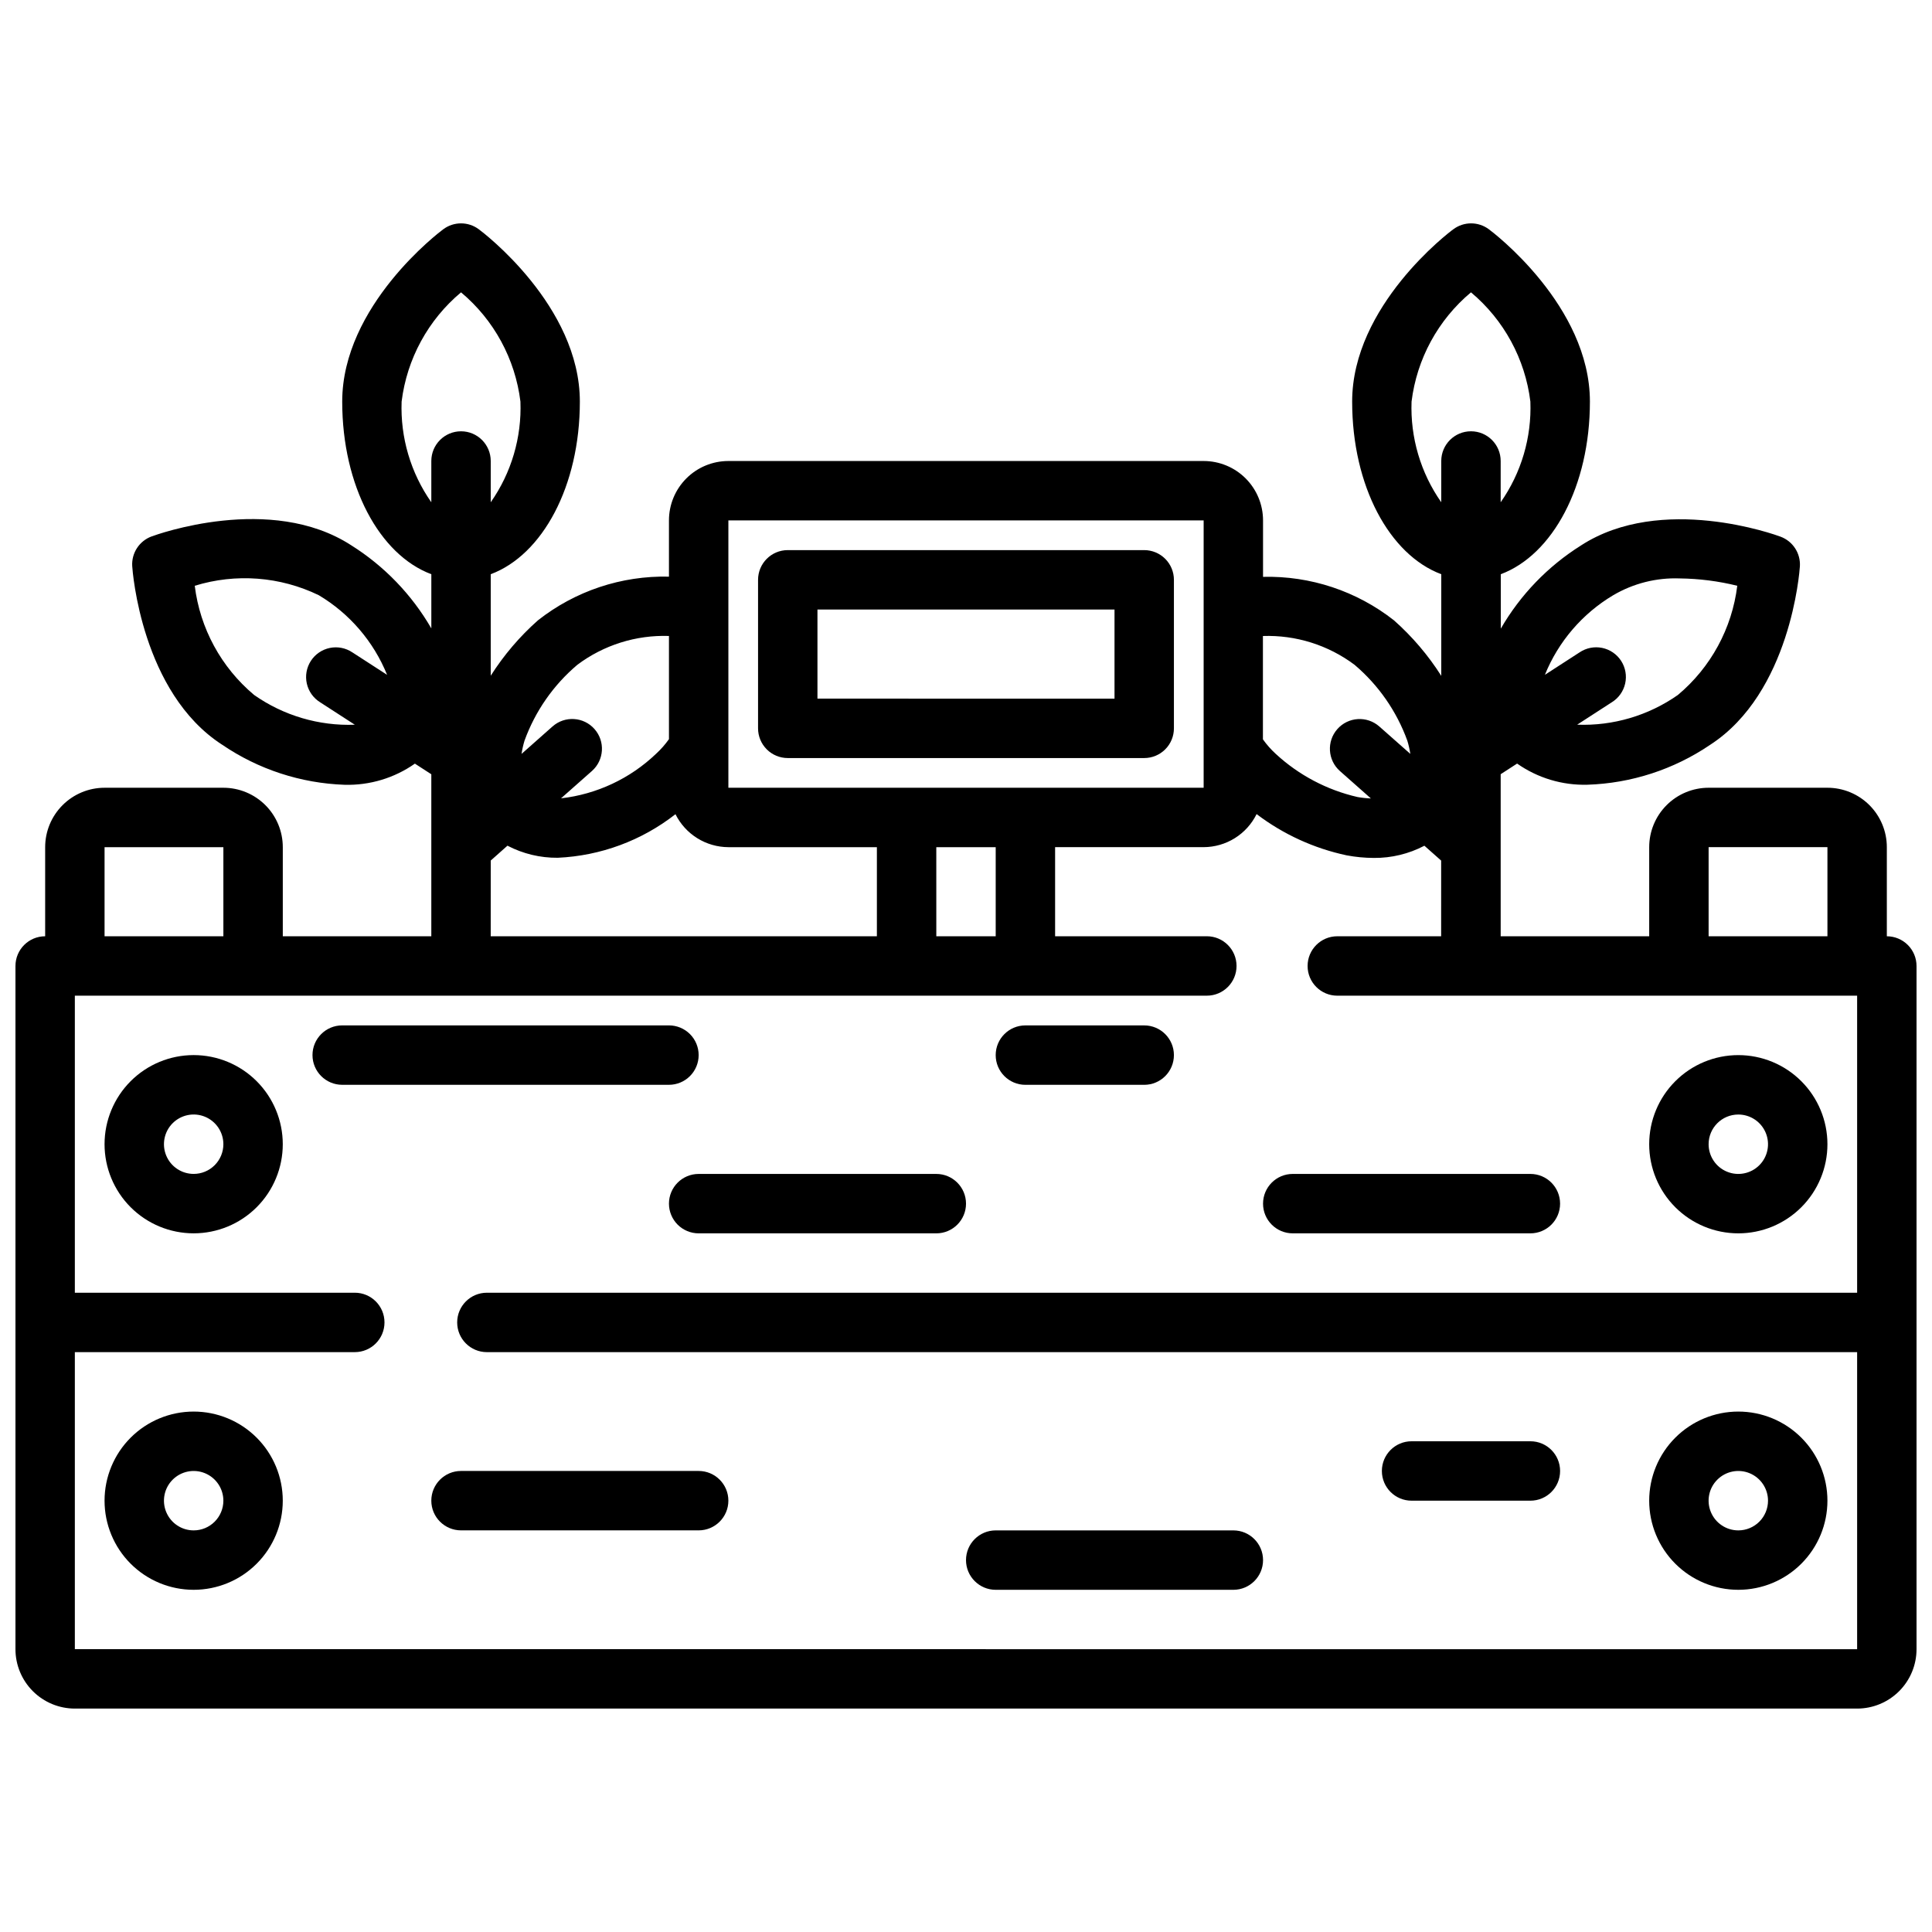
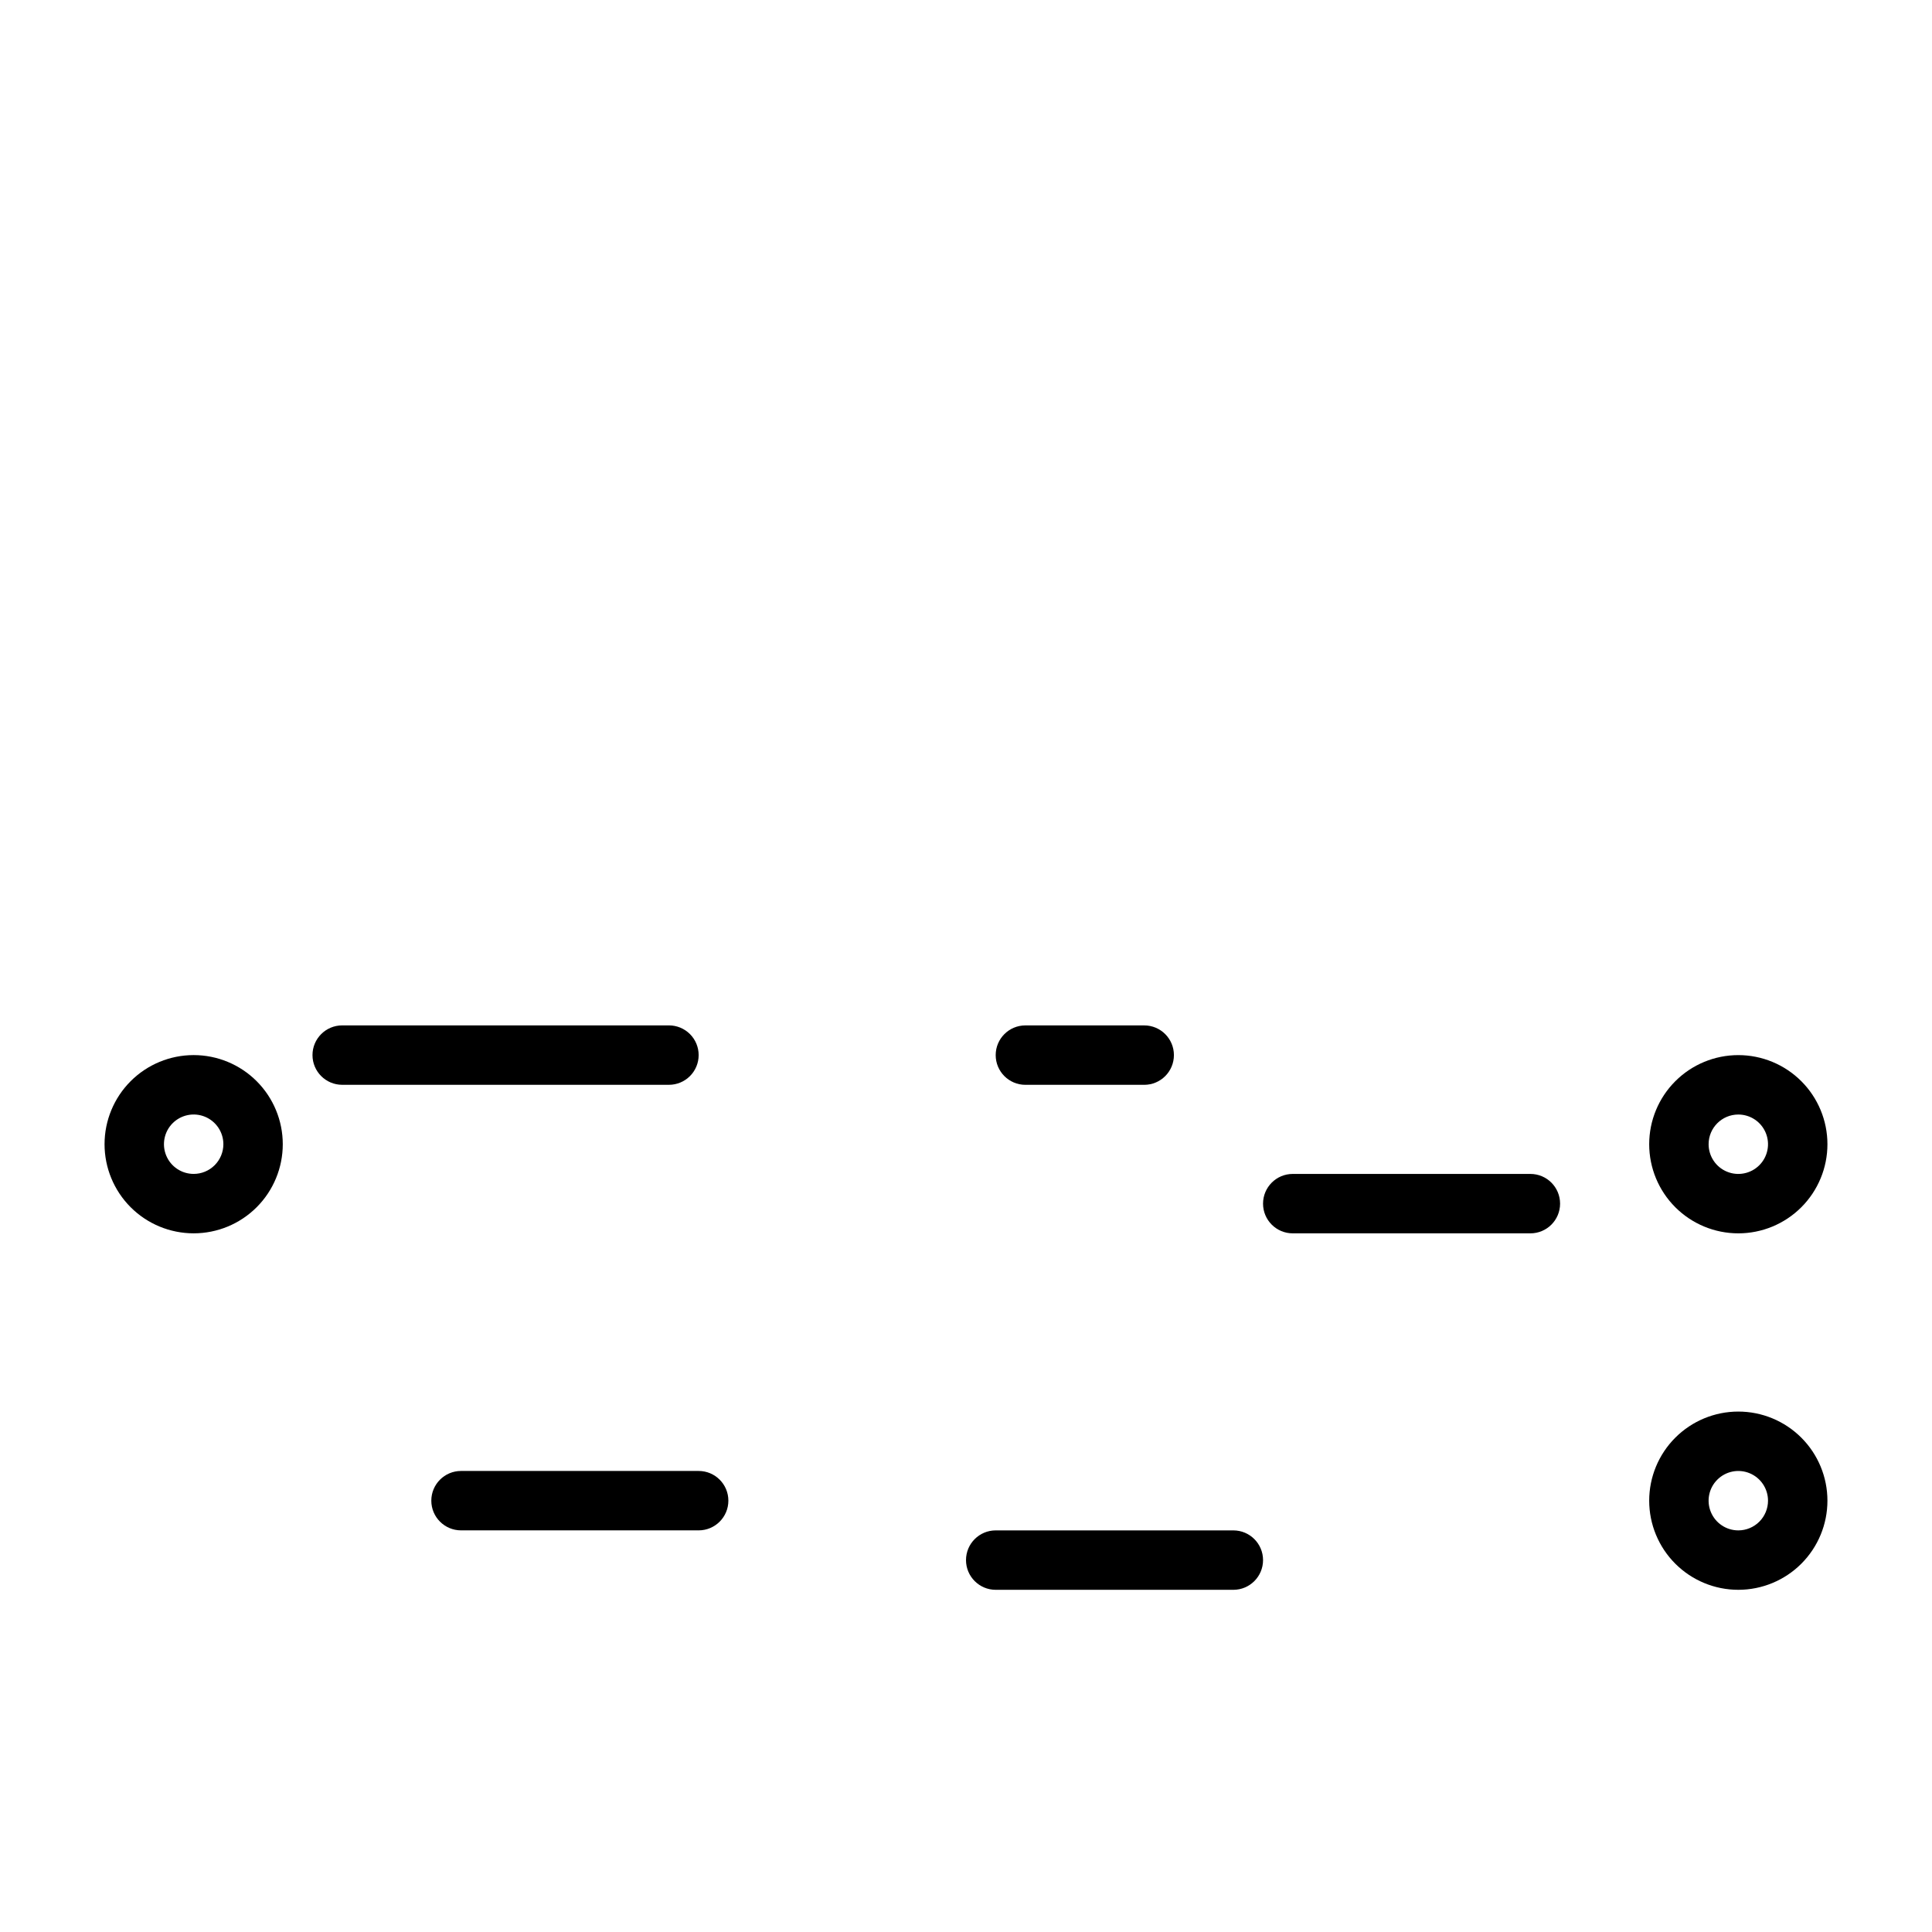
<svg xmlns="http://www.w3.org/2000/svg" width="800px" height="800px" version="1.1" viewBox="144 144 512 512">
  <defs>
    <clipPath id="a">
      <path d="m148.09 203h503.81v394h-503.81z" />
    </clipPath>
  </defs>
  <g clip-path="url(#a)">
-     <path d="m644.03 392.12v-23.613c0-4.176-1.66-8.18-4.609-11.133-2.953-2.953-6.961-4.613-11.133-4.613h-31.488c-4.176 0-8.184 1.66-11.133 4.613-2.953 2.953-4.613 6.957-4.613 11.133v23.617l-39.359-0.004v-42.949l4.352-2.816c5.441 3.82 11.965 5.785 18.609 5.606 11.629-0.371 22.91-4.035 32.535-10.566 21.324-13.801 23.711-45.934 23.797-47.297v0.004c0.219-3.465-1.859-6.664-5.117-7.875-1.266-0.48-31.566-11.492-52.891 2.32v0.004c-8.773 5.508-16.07 13.074-21.254 22.043v-14.422c13.723-5.125 23.617-23.355 23.617-45.746 0-25.395-25.688-44.871-26.766-45.656-2.801-2.102-6.648-2.102-9.445 0-1.113 0.785-26.797 20.262-26.797 45.656 0 22.387 9.895 40.621 23.617 45.746v26.93h-0.004c-3.469-5.461-7.684-10.406-12.523-14.699-9.875-7.762-22.148-11.84-34.707-11.531v-14.957c0-4.176-1.66-8.18-4.609-11.133-2.953-2.953-6.961-4.609-11.133-4.609h-125.95c-4.176 0-8.18 1.656-11.133 4.609s-4.613 6.957-4.613 11.133v14.902c-12.57-0.297-24.855 3.801-34.73 11.586-4.832 4.281-9.039 9.219-12.5 14.668v-26.898c13.723-5.125 23.617-23.355 23.617-45.746 0-25.395-25.688-44.871-26.766-45.656-2.801-2.102-6.648-2.102-9.449 0-1.078 0.785-26.762 20.262-26.762 45.656 0 22.387 9.895 40.621 23.617 45.746v14.359l-0.004-0.004c-5.184-8.965-12.48-16.531-21.254-22.039-21.316-13.809-51.625-2.793-52.891-2.32v-0.004c-3.254 1.211-5.336 4.406-5.117 7.875 0.086 1.363 2.473 33.496 23.797 47.297v-0.004c9.605 6.555 20.875 10.242 32.496 10.645 6.644 0.18 13.176-1.785 18.617-5.606l4.352 2.816v42.934h-39.359v-23.613c0-4.176-1.656-8.18-4.609-11.133s-6.957-4.613-11.133-4.613h-31.488c-4.176 0-8.18 1.66-11.133 4.613s-4.613 6.957-4.613 11.133v23.617-0.004c-4.348 0-7.871 3.527-7.871 7.875v181.05c0 4.176 1.66 8.18 4.609 11.133 2.953 2.953 6.961 4.613 11.133 4.613h472.32c4.176 0 8.18-1.66 11.133-4.613s4.609-6.957 4.609-11.133v-181.05c0-2.09-0.828-4.09-2.305-5.566-1.477-1.477-3.481-2.309-5.566-2.309zm-47.23-23.617h31.488v23.617h-31.488zm-25.27-66.77c5.328-3.133 11.441-4.676 17.617-4.445 5.141 0.059 10.258 0.711 15.246 1.945-1.387 11.293-7.016 21.641-15.742 28.945-7.801 5.465-17.172 8.23-26.688 7.871l9.188-5.945c1.797-1.113 3.074-2.902 3.535-4.965 0.465-2.062 0.078-4.227-1.07-6.004-1.148-1.773-2.961-3.012-5.035-3.438-2.07-0.422-4.227 0.008-5.981 1.191l-9.188 5.945 0.004-0.004c3.574-8.816 9.938-16.227 18.113-21.098zm-53.453-51.309c1.387-11.297 7.016-21.648 15.746-28.953 8.73 7.305 14.355 17.656 15.742 28.953 0.359 9.516-2.406 18.883-7.871 26.68v-10.934c0-4.348-3.523-7.875-7.871-7.875-4.348 0-7.875 3.527-7.875 7.875v10.934c-5.465-7.797-8.227-17.164-7.871-26.68zm-15.09 69.77c6.328 5.371 11.145 12.301 13.973 20.105 0.348 1.141 0.613 2.309 0.789 3.488l-8.211-7.258c-3.262-2.883-8.242-2.578-11.125 0.684-2.883 3.262-2.574 8.242 0.684 11.125l8.203 7.258c-1.191-0.043-2.383-0.168-3.559-0.379-8.086-1.859-15.547-5.797-21.645-11.422-1.27-1.164-2.414-2.457-3.41-3.859v-27.387c8.734-0.297 17.309 2.402 24.301 7.644zm-165.96-38.281h125.95v70.848h-125.95zm55.105 110.21-0.004-23.613h15.742v23.617zm-95.145-71.934c6.988-5.246 15.562-7.945 24.293-7.652v27.348c-0.996 1.41-2.141 2.711-3.414 3.875-6.883 6.582-15.73 10.727-25.191 11.809l8.188-7.242c3.258-2.883 3.566-7.863 0.684-11.125-2.883-3.262-7.863-3.566-11.121-0.684l-8.211 7.273c0.176-1.188 0.438-2.356 0.785-3.504 2.832-7.805 7.652-14.734 13.988-20.098zm-46.555-69.762c1.387-11.297 7.016-21.648 15.746-28.953 8.73 7.305 14.355 17.656 15.742 28.953 0.359 9.516-2.406 18.883-7.871 26.68v-10.934c0-4.348-3.523-7.875-7.871-7.875-4.348 0-7.875 3.527-7.875 7.875v10.934c-5.465-7.797-8.227-17.164-7.871-26.68zm-39.078 77.754c-8.727-7.305-14.355-17.652-15.742-28.945 10.875-3.359 22.625-2.465 32.867 2.5 8.176 4.871 14.531 12.285 18.105 21.105l-9.188-5.945v0.004c-1.754-1.184-3.91-1.613-5.981-1.191-2.07 0.426-3.887 1.664-5.035 3.438-1.148 1.777-1.535 3.941-1.07 6.004s1.738 3.852 3.535 4.965l9.188 5.945c-9.516 0.352-18.883-2.414-26.68-7.879zm62.695 43.871 4.434-3.938h-0.004c4.109 2.144 8.684 3.246 13.32 3.203 11.352-0.508 22.258-4.543 31.207-11.547 1.297 2.613 3.293 4.812 5.769 6.356 2.477 1.543 5.332 2.367 8.25 2.383h39.359v23.617l-102.34-0.004zm-102.34-3.543h31.488v23.617l-31.488-0.004zm-7.875 212.54v-78.719h74.188c4.348 0 7.871-3.527 7.871-7.875 0-4.348-3.523-7.871-7.871-7.871h-74.188v-78.719h299.99c4.348 0 7.871-3.523 7.871-7.871s-3.523-7.875-7.871-7.875h-40.211v-23.613h39.363c2.922-0.012 5.785-0.836 8.266-2.383 2.477-1.547 4.477-3.758 5.769-6.379 7.055 5.356 15.207 9.09 23.875 10.934 2.379 0.445 4.793 0.676 7.211 0.684 4.66 0.039 9.254-1.074 13.383-3.234l4.441 3.938-0.004 20.055h-27.52c-4.348 0-7.871 3.527-7.871 7.875s3.523 7.871 7.871 7.871h137.76v78.719h-363.13c-4.348 0-7.871 3.523-7.871 7.871 0 4.348 3.523 7.875 7.871 7.875h363.13v78.719z" />
-   </g>
+     </g>
  <path d="m329.15 423.61c0-2.086-0.828-4.09-2.305-5.566s-3.477-2.305-5.566-2.305h-86.59c-4.348 0-7.875 3.523-7.875 7.871 0 4.348 3.527 7.875 7.875 7.875h86.59c2.09 0 4.09-0.832 5.566-2.309 1.477-1.477 2.305-3.477 2.305-5.566z" />
-   <path d="m321.28 462.98c0 2.086 0.832 4.09 2.305 5.566 1.477 1.473 3.481 2.305 5.566 2.305h62.977c4.348 0 7.875-3.523 7.875-7.871 0-4.348-3.527-7.875-7.875-7.875h-62.977c-4.348 0-7.871 3.527-7.871 7.875z" />
  <path d="m486.59 470.85h62.977c4.348 0 7.871-3.523 7.871-7.871 0-4.348-3.523-7.875-7.871-7.875h-62.977c-4.348 0-7.871 3.527-7.871 7.875 0 4.348 3.523 7.871 7.871 7.871z" />
  <path d="m415.74 431.49h31.488c4.348 0 7.871-3.527 7.871-7.875 0-4.348-3.523-7.871-7.871-7.871h-31.488c-4.348 0-7.871 3.523-7.871 7.871 0 4.348 3.523 7.875 7.871 7.875z" />
  <path d="m329.15 533.82h-62.973c-4.348 0-7.875 3.523-7.875 7.871 0 4.348 3.527 7.871 7.875 7.871h62.977-0.004c4.348 0 7.875-3.523 7.875-7.871 0-4.348-3.527-7.871-7.875-7.871z" />
  <path d="m470.85 549.57h-62.977c-4.348 0-7.871 3.523-7.871 7.871s3.523 7.875 7.871 7.875h62.977c4.348 0 7.871-3.527 7.871-7.875s-3.523-7.871-7.871-7.871z" />
-   <path d="m549.57 525.95h-31.488c-4.348 0-7.871 3.527-7.871 7.875 0 4.348 3.523 7.871 7.871 7.871h31.488c4.348 0 7.871-3.523 7.871-7.871 0-4.348-3.523-7.875-7.871-7.875z" />
-   <path d="m455.1 337.02v-39.359c0-2.09-0.828-4.094-2.305-5.566-1.477-1.477-3.477-2.309-5.566-2.309h-94.465c-4.348 0-7.871 3.527-7.871 7.875v39.359c0 2.086 0.828 4.09 2.305 5.566 1.477 1.477 3.481 2.305 5.566 2.305h94.465c2.09 0 4.09-0.828 5.566-2.305 1.477-1.477 2.305-3.481 2.305-5.566zm-15.742-7.871-78.723-0.004v-23.613h78.723z" />
  <path d="m195.32 423.61c-6.262 0-12.27 2.488-16.699 6.918-4.426 4.43-6.914 10.438-6.914 16.699s2.488 12.27 6.914 16.699c4.43 4.43 10.438 6.918 16.699 6.918 6.266 0 12.273-2.488 16.699-6.918 4.43-4.43 6.918-10.438 6.918-16.699s-2.488-12.27-6.918-16.699c-4.426-4.43-10.434-6.918-16.699-6.918zm0 31.488c-3.184 0-6.051-1.918-7.269-4.859-1.219-2.941-0.547-6.328 1.703-8.578 2.254-2.25 5.641-2.926 8.582-1.707s4.859 4.09 4.859 7.273c0 2.09-0.832 4.09-2.309 5.566s-3.477 2.305-5.566 2.305z" />
-   <path d="m195.32 518.08c-6.262 0-12.27 2.488-16.699 6.918-4.426 4.43-6.914 10.434-6.914 16.699 0 6.262 2.488 12.27 6.914 16.699 4.43 4.43 10.438 6.918 16.699 6.918 6.266 0 12.273-2.488 16.699-6.918 4.43-4.43 6.918-10.438 6.918-16.699 0-6.266-2.488-12.27-6.918-16.699-4.426-4.43-10.434-6.918-16.699-6.918zm0 31.488c-3.184 0-6.051-1.918-7.269-4.859-1.219-2.941-0.547-6.328 1.703-8.578 2.254-2.25 5.641-2.926 8.582-1.707s4.859 4.09 4.859 7.273c0 2.086-0.832 4.09-2.309 5.566-1.477 1.477-3.477 2.305-5.566 2.305z" />
  <path d="m604.67 470.85c6.262 0 12.27-2.488 16.699-6.918 4.43-4.43 6.918-10.438 6.918-16.699s-2.488-12.27-6.918-16.699c-4.43-4.43-10.438-6.918-16.699-6.918-6.266 0-12.27 2.488-16.699 6.918-4.43 4.43-6.918 10.438-6.918 16.699s2.488 12.27 6.918 16.699c4.43 4.43 10.434 6.918 16.699 6.918zm0-31.488c3.184 0 6.055 1.918 7.273 4.859s0.543 6.328-1.707 8.578c-2.254 2.25-5.637 2.926-8.578 1.707s-4.859-4.09-4.859-7.273c0-4.348 3.523-7.871 7.871-7.871z" />
  <path d="m604.67 518.08c-6.266 0-12.27 2.488-16.699 6.918-4.43 4.43-6.918 10.434-6.918 16.699 0 6.262 2.488 12.27 6.918 16.699 4.43 4.43 10.434 6.918 16.699 6.918 6.262 0 12.27-2.488 16.699-6.918 4.43-4.43 6.918-10.438 6.918-16.699 0-6.266-2.488-12.27-6.918-16.699-4.43-4.43-10.438-6.918-16.699-6.918zm0 31.488c-3.184 0-6.055-1.918-7.273-4.859-1.219-2.941-0.547-6.328 1.707-8.578 2.25-2.25 5.637-2.926 8.578-1.707s4.859 4.09 4.859 7.273c0 2.086-0.828 4.09-2.305 5.566-1.477 1.477-3.481 2.305-5.566 2.305z" />
</svg>